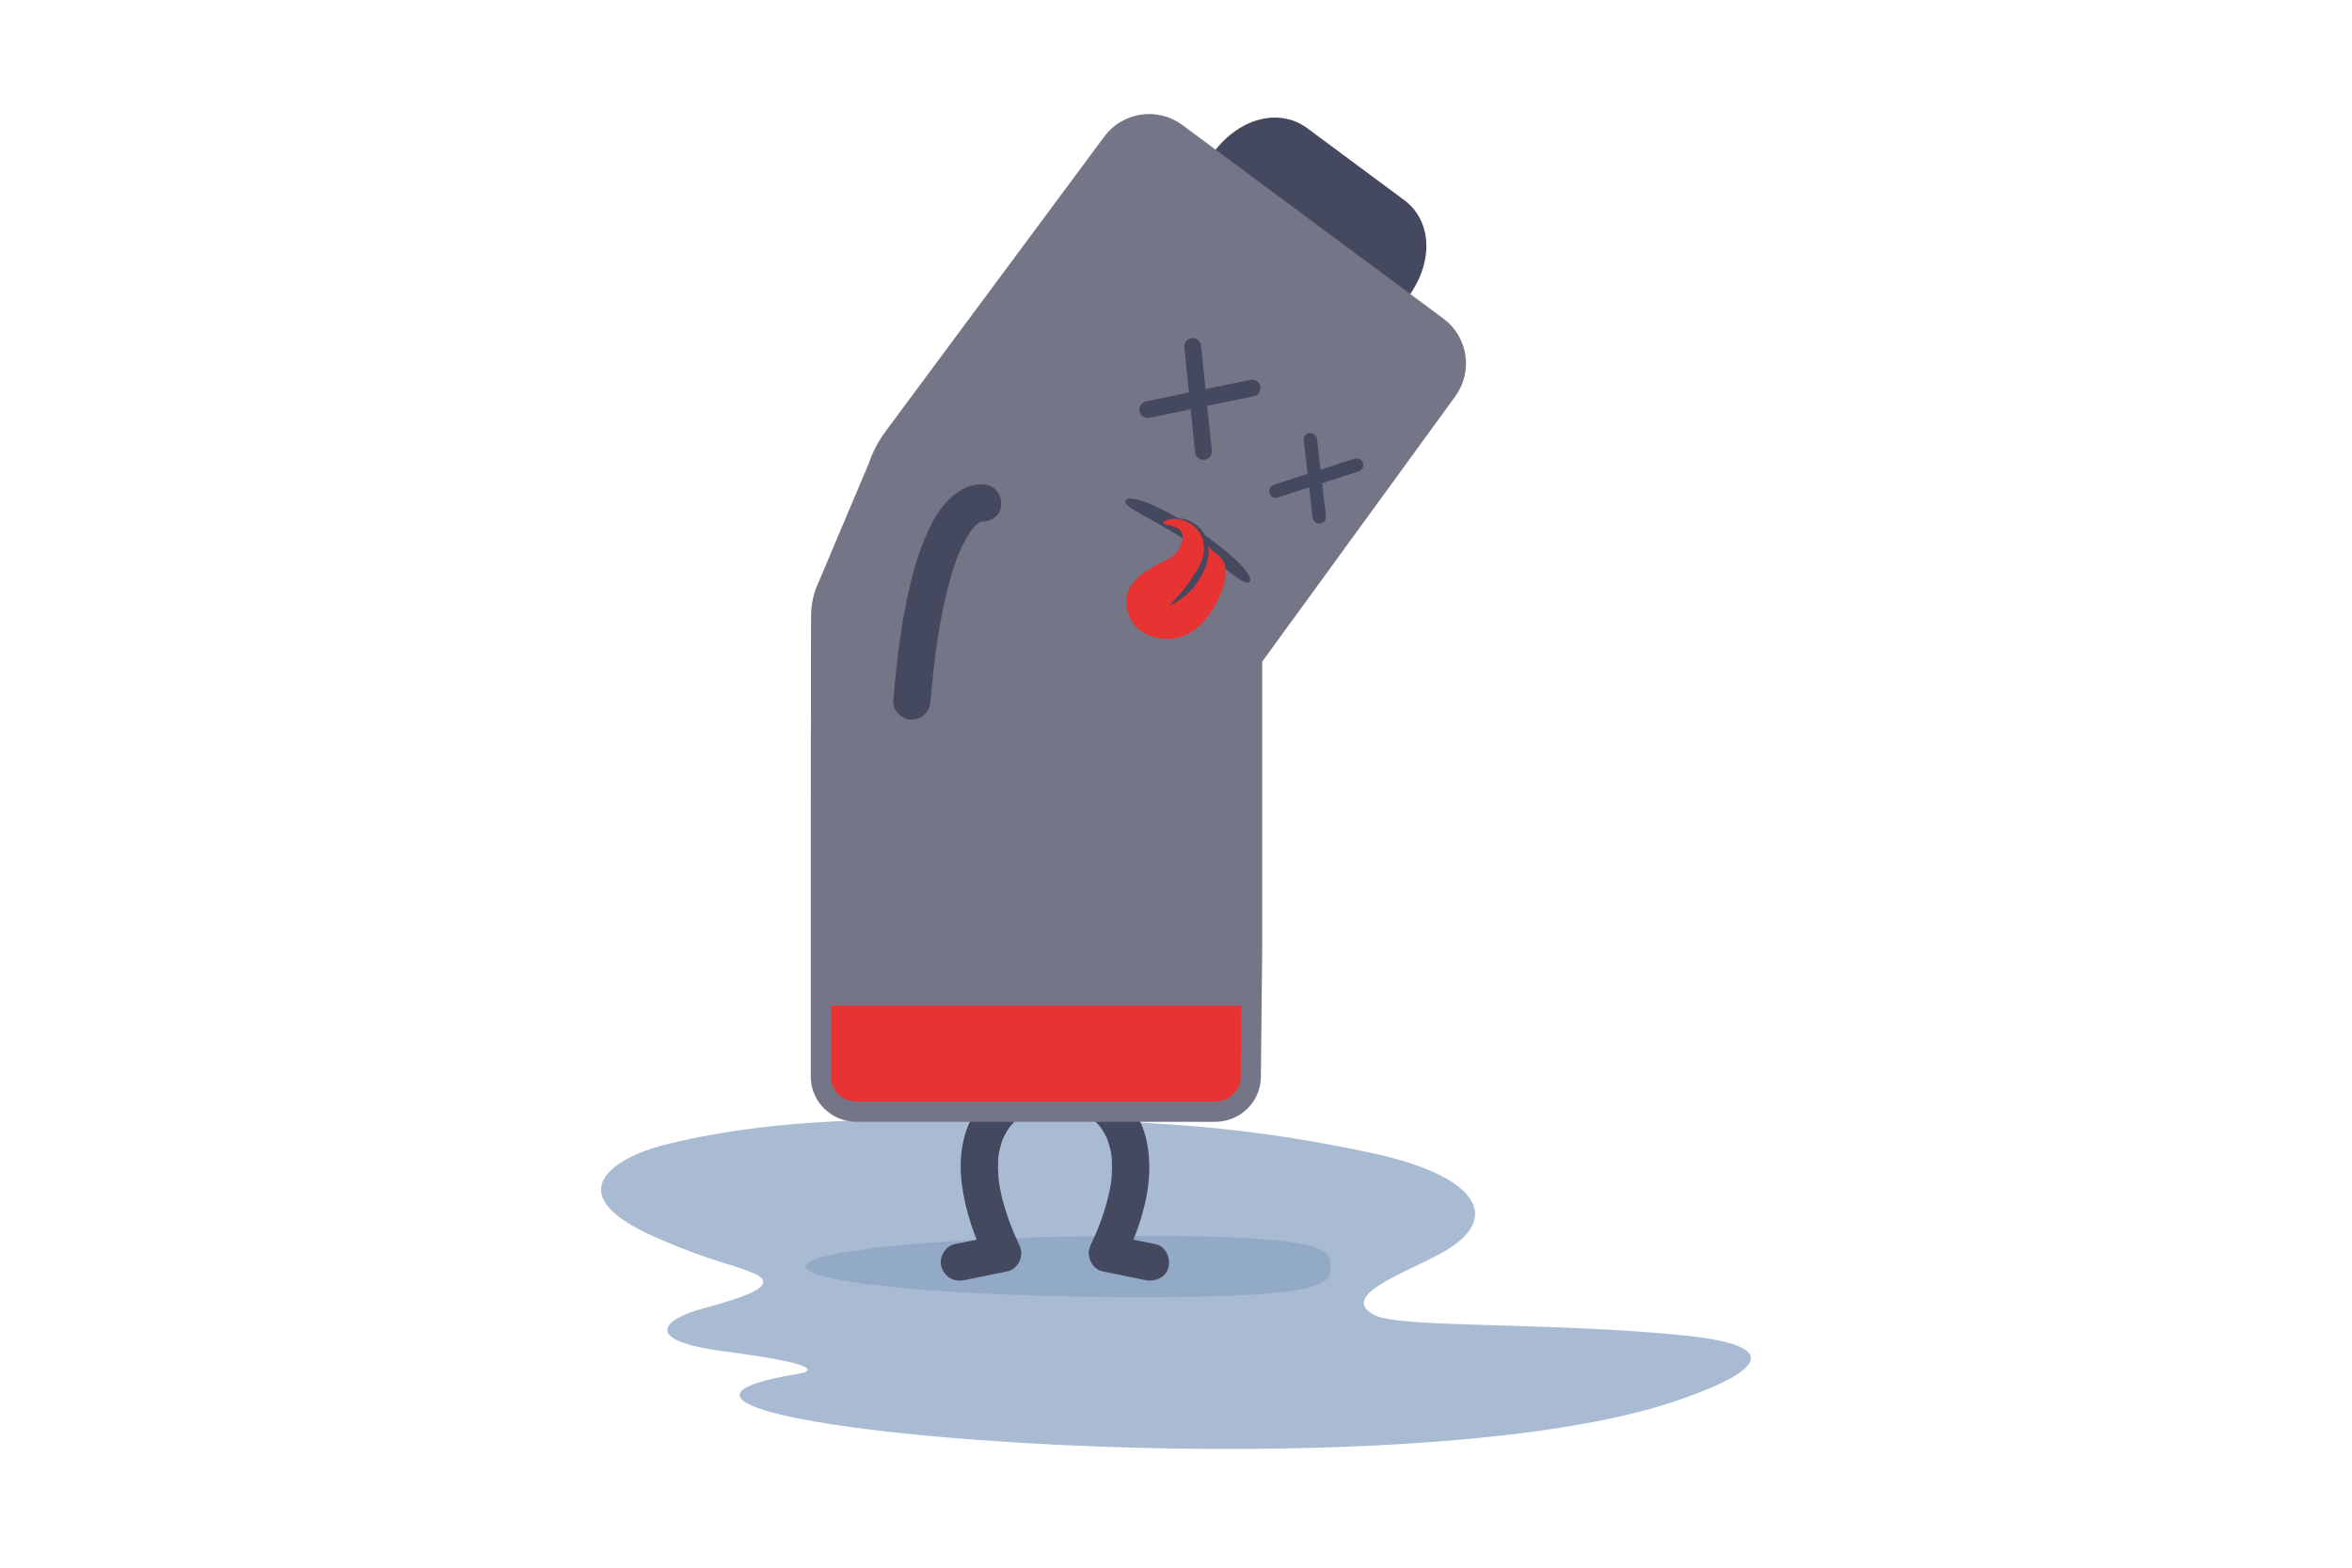
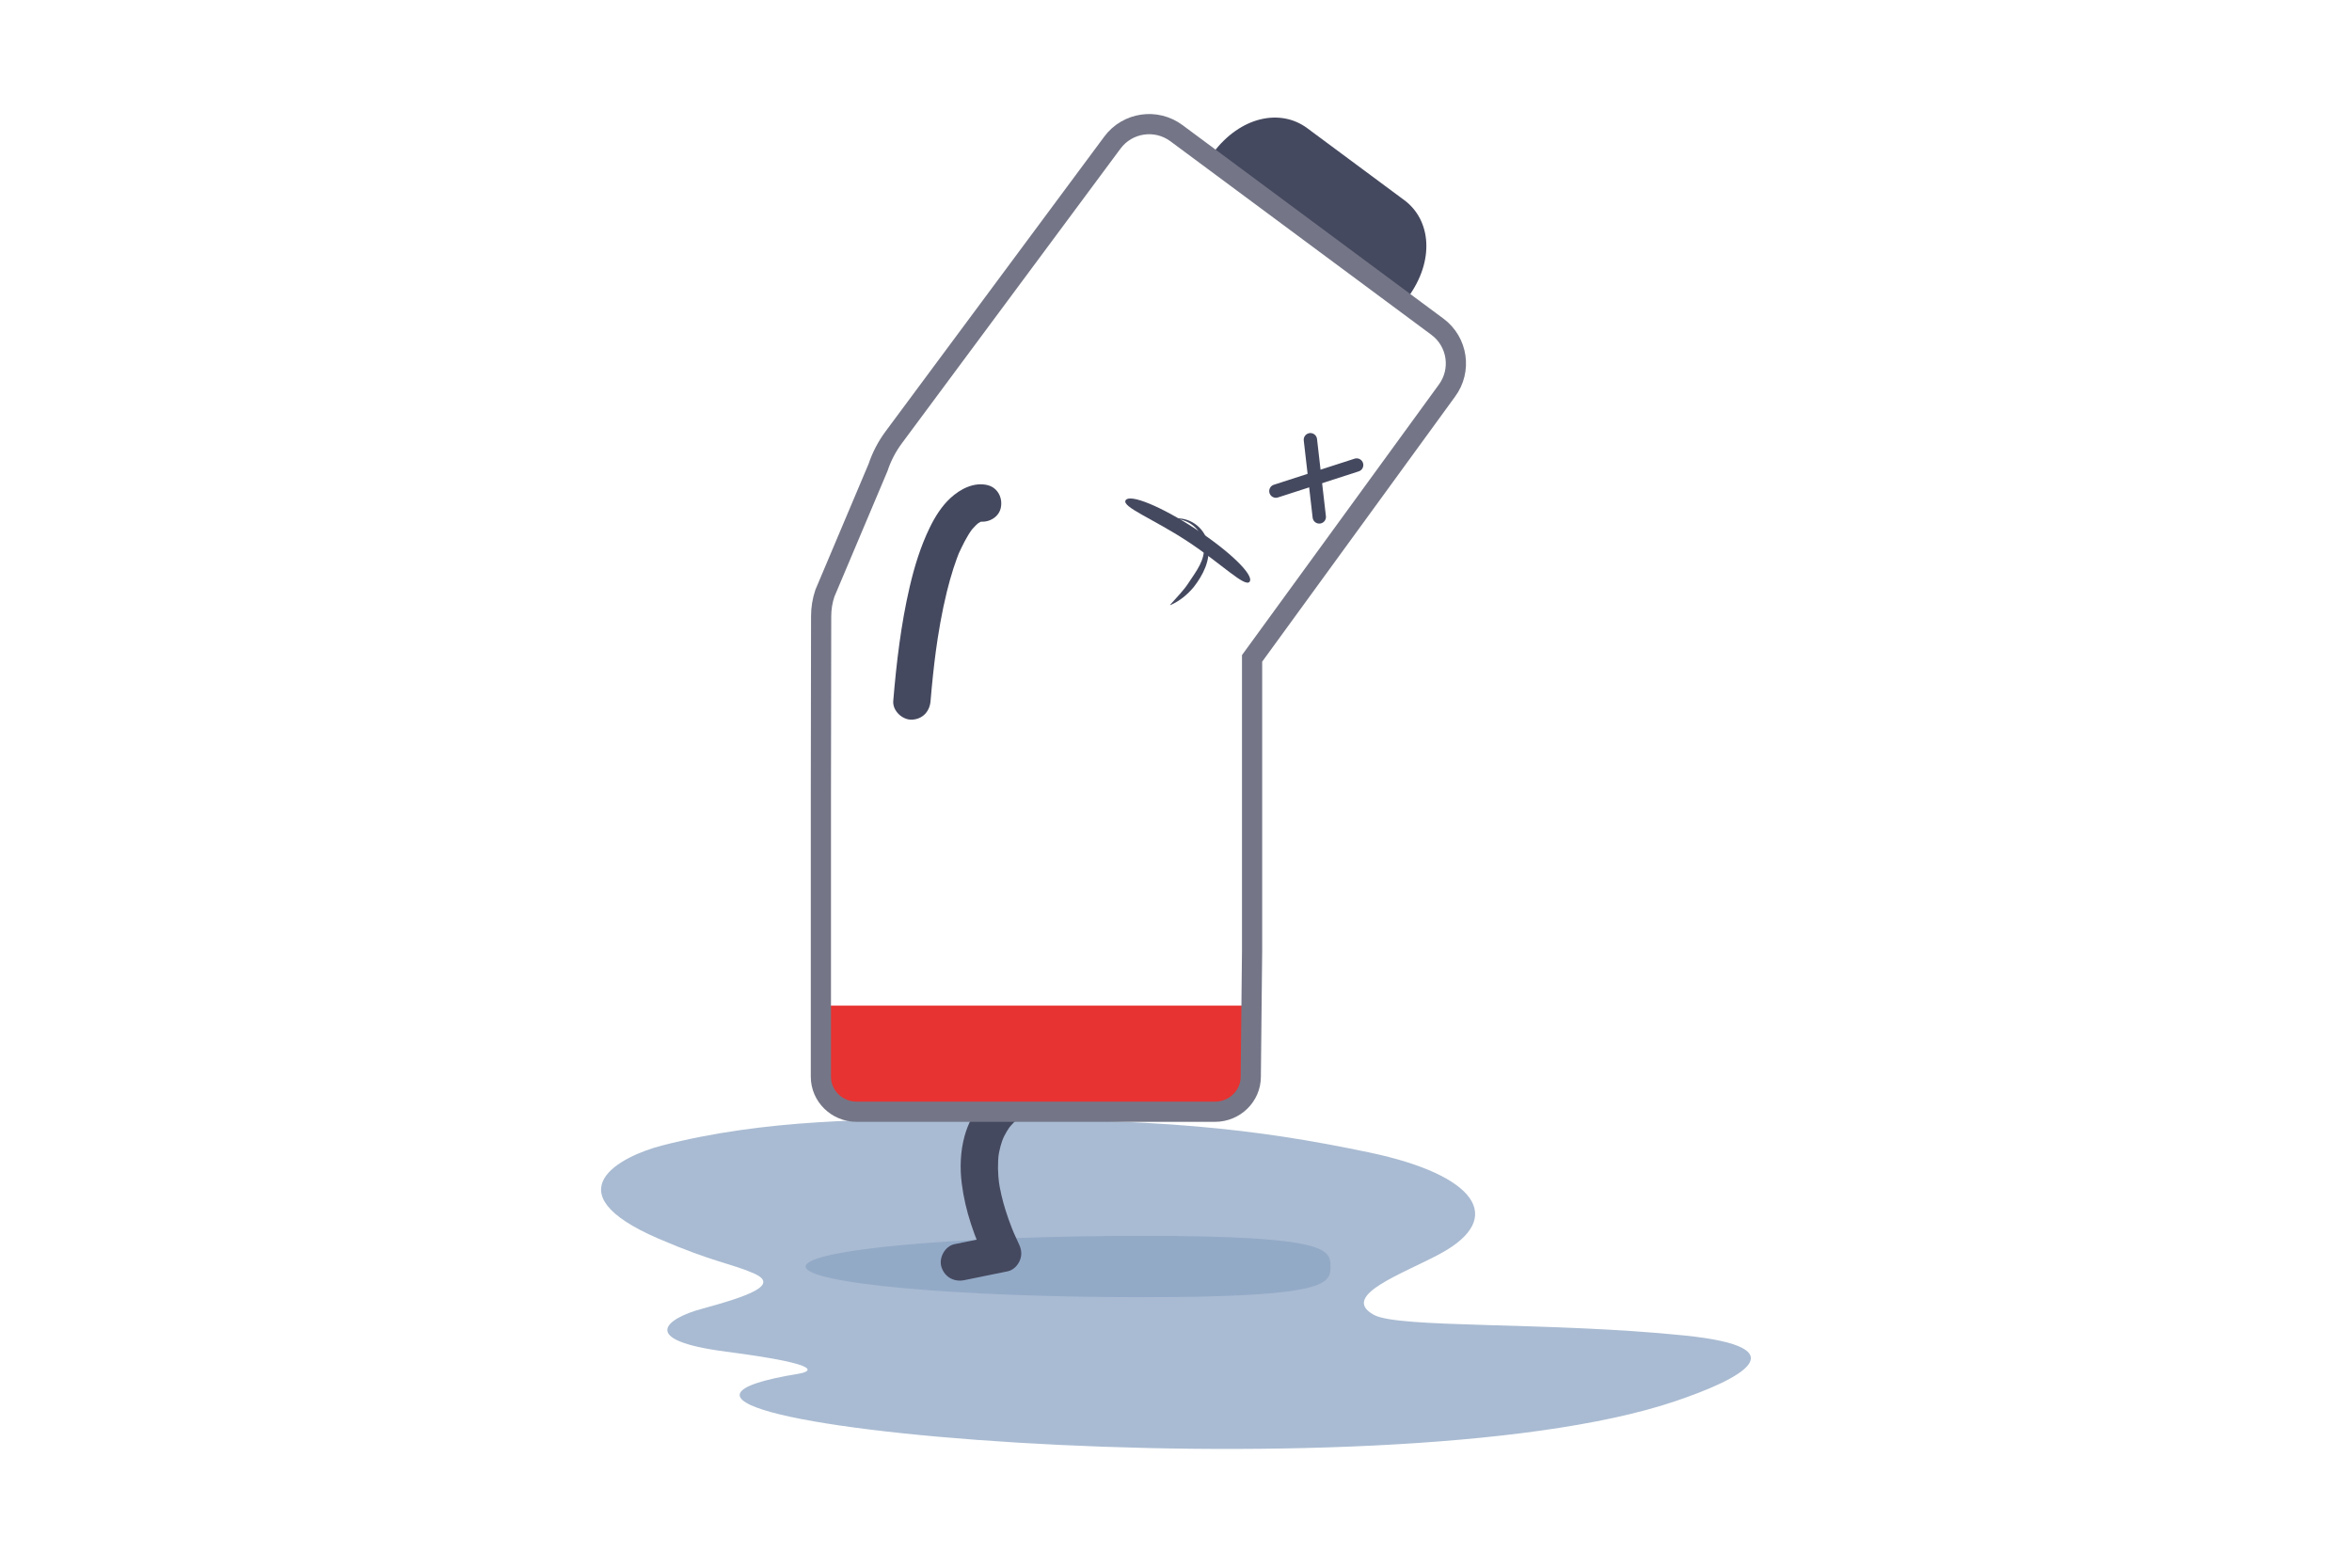
<svg xmlns="http://www.w3.org/2000/svg" width="900px" height="600px" viewBox="0 0 900 600" version="1.1">
  <title>battery-aaa-dark-x</title>
  <g id="Page-1" stroke="none" stroke-width="1" fill="none" fill-rule="evenodd">
    <g id="battery-aaa-dark-x">
      <g id="bounding-box">
        <rect x="0" y="0" width="900" height="600" />
      </g>
-       <path d="M479.114,363.998 L478.614,412.078 C478.614,419.488 472.474,425.498 464.904,425.498 L327.824,425.498 C320.254,425.498 314.114,419.488 314.114,412.078 L314.114,303.998 L314.214,235.778 C314.214,232.828 314.704,229.888 315.634,227.088 L335.984,178.918 C337.354,174.788 339.384,170.898 341.974,167.398 L425.654,54.588 C431.414,46.818 442.384,45.198 450.154,50.958 L550.024,125.038 C557.794,130.798 559.424,141.768 553.654,149.538 L479.114,251.978 L479.114,363.978 L479.114,363.998 Z" id="Path" fill="#747687" fill-rule="nonzero" />
      <g id="Weg-Reiseziel-Schüler" transform="translate(230, 428.279)" fill="#A9BBD2" fill-rule="nonzero">
-         <path d="M410.884,108.059 C435.834,99.619 459.684,87.489 414.654,82.859 C362.894,77.539 305.144,80.179 295.704,74.949 C282.294,67.529 307.484,59.049 321.514,51.329 C346.144,37.799 334.894,21.439 294.184,12.849 C249.344,3.419 213.124,-0.201 138.214,0.009 C103.744,0.109 63.064,-0.101 23.264,10.159 C7.734,14.149 -19.586,27.899 22.004,45.799 C43.214,54.919 49.344,55.149 58.294,59.009 C68.644,63.489 56.384,67.789 38.434,72.679 C25.134,76.299 13.734,84.609 47.854,89.039 C87.864,94.239 79.424,96.859 75.504,97.509 C-36.096,115.749 298.634,146.009 410.894,108.049 L410.884,108.059 Z" id="Path" />
+         <path d="M410.884,108.059 C435.834,99.619 459.684,87.489 414.654,82.859 C362.894,77.539 305.144,80.179 295.704,74.949 C282.294,67.529 307.484,59.049 321.514,51.329 C346.144,37.799 334.894,21.439 294.184,12.849 C249.344,3.419 213.124,-0.201 138.214,0.009 C103.744,0.109 63.064,-0.101 23.264,10.159 C7.734,14.149 -19.586,27.899 22.004,45.799 C43.214,54.919 49.344,55.149 58.294,59.009 C68.644,63.489 56.384,67.789 38.434,72.679 C25.134,76.299 13.734,84.609 47.854,89.039 C87.864,94.239 79.424,96.859 75.504,97.509 C-36.096,115.749 298.634,146.009 410.894,108.049 Z" id="Path" />
      </g>
      <path d="M509.114,484.738 C509.114,491.228 508.374,496.478 437.184,496.478 C365.994,496.478 308.284,491.228 308.284,484.738 C308.284,478.248 365.994,472.998 437.184,472.998 C508.374,472.998 509.114,478.248 509.114,484.738 Z" id="Path" fill="#93AAC7" fill-rule="nonzero" />
-       <path d="M416.054,426.738 C416.514,426.918 413.704,425.668 414.704,426.178 C415.004,426.328 415.304,426.468 415.594,426.628 C416.054,426.878 416.504,427.148 416.944,427.438 C417.814,427.998 419.564,429.478 417.214,427.558 C418.564,428.668 419.834,429.848 420.954,431.198 C421.104,431.378 421.254,431.568 421.404,431.758 C421.904,432.368 420.034,429.918 420.824,431.018 C421.154,431.478 421.484,431.938 421.784,432.418 C422.414,433.408 422.984,434.428 423.484,435.488 C423.634,435.808 423.774,436.138 423.924,436.468 C422.814,434.028 423.274,434.888 423.484,435.438 C423.554,435.608 423.624,435.788 423.684,435.958 C423.954,436.688 424.204,437.418 424.414,438.168 C424.894,439.808 425.224,441.488 425.454,443.188 C425.364,442.558 425.284,441.918 425.194,441.288 C425.704,445.288 425.584,449.318 425.064,453.308 L425.324,451.408 C424.774,455.418 423.834,459.368 422.624,463.228 C421.934,465.448 421.144,467.638 420.294,469.798 C420.064,470.398 419.814,470.988 419.574,471.578 C419.094,472.768 420.064,470.458 419.704,471.288 C419.584,471.558 419.474,471.838 419.354,472.108 C418.774,473.448 418.164,474.778 417.534,476.088 C416.524,478.218 416.244,480.228 417.174,482.438 C417.984,484.358 419.664,486.138 421.804,486.568 C427.324,487.698 432.854,488.818 438.374,489.948 C442.024,490.688 446.264,488.898 447.154,484.958 C447.964,481.398 446.084,476.978 442.164,476.178 C436.644,475.048 431.114,473.928 425.594,472.798 C427.014,476.298 428.434,479.788 429.864,483.288 C436.674,468.928 442.224,452.478 438.714,436.458 C436.854,427.988 431.934,420.598 424.884,415.608 C423.304,414.488 421.634,413.668 419.824,412.968 C418.204,412.338 415.764,412.848 414.324,413.688 C412.884,414.528 411.434,416.248 411.044,417.958 C410.624,419.788 410.714,421.838 411.764,423.458 C412.814,425.078 414.204,426.028 416.034,426.738 L416.034,426.738 L416.054,426.738 Z" id="Path" fill="#45495F" fill-rule="nonzero" />
      <path d="M387.584,412.968 C383.054,414.738 379.004,417.788 375.964,421.588 C372.814,425.518 370.474,429.858 369.114,434.748 C367.484,440.648 367.254,446.948 368.024,452.998 C369.364,463.648 372.954,473.608 377.544,483.288 C378.964,479.788 380.384,476.298 381.814,472.798 C376.294,473.928 370.764,475.048 365.244,476.178 C361.574,476.928 359.124,481.468 360.254,484.958 C361.514,488.848 365.104,490.748 369.034,489.948 C374.554,488.818 380.084,487.698 385.604,486.568 C387.744,486.128 389.424,484.358 390.234,482.438 C391.164,480.228 390.884,478.208 389.874,476.088 C389.284,474.838 388.704,473.578 388.144,472.308 C388.024,472.038 387.904,471.758 387.784,471.488 C387.174,470.078 388.244,472.608 387.904,471.778 C387.664,471.178 387.414,470.588 387.184,469.988 C386.304,467.758 385.494,465.508 384.784,463.218 C383.574,459.358 382.634,455.408 382.084,451.398 L382.344,453.298 C381.824,449.308 381.694,445.268 382.214,441.278 C382.124,441.908 382.044,442.548 381.954,443.178 C382.164,441.648 382.454,440.138 382.864,438.648 C383.044,437.978 383.254,437.318 383.474,436.668 C383.794,435.758 384.684,433.848 383.534,436.378 C384.044,435.258 384.574,434.148 385.214,433.088 C385.484,432.638 385.774,432.188 386.074,431.748 C386.214,431.538 386.364,431.328 386.514,431.128 C386.574,431.048 386.634,430.968 386.694,430.888 C387.384,429.918 385.434,432.458 386.024,431.748 C387.174,430.358 388.394,429.048 389.794,427.898 C389.934,427.778 390.074,427.668 390.214,427.558 C390.824,427.058 388.334,428.968 389.264,428.298 C389.554,428.088 389.834,427.888 390.124,427.688 C390.584,427.378 391.054,427.078 391.534,426.808 C392.474,426.268 394.544,425.518 391.384,426.748 C393.174,426.048 394.644,425.178 395.654,423.468 C396.554,421.938 396.924,419.678 396.374,417.968 C395.284,414.598 391.314,411.528 387.594,412.978 L387.594,412.978 L387.584,412.968 Z" id="Path" fill="#45495F" fill-rule="nonzero" />
      <path d="M537.334,76.588 L500.224,49.058 C489.924,41.418 474.644,44.568 464.194,58.498 L538.754,113.808 C549.054,99.768 547.634,84.228 537.344,76.588 L537.334,76.588 Z" id="Path" fill="#45495F" fill-rule="nonzero" />
-       <line x1="456.374" y1="132.608" x2="460.504" y2="172.768" id="Path" stroke="#45495F" stroke-width="6.43" stroke-linecap="round" />
-       <line x1="479.104" y1="148.518" x2="439.194" y2="156.758" id="Path" stroke="#45495F" stroke-width="6.43" stroke-linecap="round" />
      <line x1="501.424" y1="168.298" x2="504.824" y2="197.838" id="Path" stroke="#45495F" stroke-width="5.11" stroke-linecap="round" />
      <line x1="519.124" y1="177.978" x2="488.224" y2="187.958" id="Path" stroke="#45495F" stroke-width="5.11" stroke-linecap="round" />
      <path d="M430.734,191.448 C429.074,193.978 441.264,198.558 454.374,207.168 C467.484,215.768 476.544,225.118 478.204,222.588 C479.864,220.058 470.584,211.038 457.474,202.438 C444.354,193.838 432.394,188.918 430.734,191.448 L430.734,191.448 Z" id="Path" fill="#45495F" fill-rule="nonzero" />
-       <path d="M452.114,203.688 C453.344,206.068 451.684,209.478 450.234,211.318 C448.644,213.338 446.744,214.158 445.304,214.858 C442.084,216.428 434.264,220.258 431.834,225.848 C430.064,229.928 431.154,234.998 433.504,238.418 C438.164,245.198 447.114,244.578 448.304,244.478 C457.644,243.678 462.734,235.368 464.424,232.628 C467.434,227.718 471.124,218.188 467.424,213.738 C465.994,212.008 463.734,211.388 461.814,207.978 C460.634,205.868 461.104,205.398 459.964,203.638 C457.334,199.548 452.614,198.668 452.304,198.618 C448.724,198.008 445.064,199.258 445.054,200.128 C445.054,201.178 450.504,200.628 452.094,203.708 L452.114,203.688 Z" id="Path" fill="#E73331" fill-rule="nonzero" />
      <path d="M450.114,198.398 C455.984,198.128 461.474,202.578 462.274,208.548 C463.294,214.408 460.324,220.108 456.844,224.608 C454.414,227.578 451.374,230.038 447.914,231.568 C447.844,231.598 447.774,231.568 447.744,231.498 C450.164,228.708 452.854,226.098 454.804,223.078 C457.684,218.668 461.314,214.278 460.634,208.788 C460.264,203.298 455.564,198.978 450.114,198.648 C449.964,198.648 449.964,198.388 450.114,198.388 L450.114,198.388 L450.114,198.398 Z" id="Path" fill="#45495F" fill-rule="nonzero" />
      <path d="M377.974,185.688 C372.754,184.378 367.504,187.128 363.754,190.558 C360.354,193.658 357.774,197.808 355.774,201.918 C352.274,209.118 349.904,216.818 348.094,224.598 C344.754,238.928 343.024,253.648 341.804,268.298 C341.494,272.028 345.314,275.598 348.944,275.438 C353.074,275.248 355.754,272.298 356.084,268.298 C356.634,261.688 357.314,255.088 358.194,248.518 L357.934,250.418 C359.024,242.368 360.384,234.338 362.324,226.448 C363.064,223.458 363.884,220.498 364.824,217.568 C365.234,216.308 365.664,215.058 366.114,213.818 C366.324,213.248 366.544,212.678 366.764,212.108 C366.864,211.868 366.954,211.618 367.054,211.378 C367.104,211.258 367.154,211.138 367.204,211.018 C367.634,209.958 366.814,211.948 366.774,212.028 C368.314,208.728 369.834,205.518 371.984,202.558 C372.874,201.328 370.634,204.228 371.564,203.098 C371.764,202.848 371.974,202.598 372.184,202.358 C372.564,201.918 372.964,201.488 373.384,201.078 C373.754,200.718 374.144,200.378 374.534,200.048 C375.474,199.238 372.734,201.368 373.674,200.708 C373.864,200.578 374.044,200.438 374.234,200.308 C374.594,200.068 374.974,199.848 375.354,199.648 C375.524,199.558 375.704,199.478 375.874,199.398 C376.734,198.968 373.554,200.278 374.714,199.888 C375.274,199.698 375.834,199.528 376.424,199.448 L374.524,199.708 C374.964,199.648 375.424,199.628 375.864,199.688 L373.964,199.428 C374.024,199.428 374.084,199.448 374.154,199.458 C377.774,200.368 382.064,198.288 382.934,194.468 C383.804,190.648 381.824,186.658 377.944,185.688 L377.944,185.688 L377.974,185.688 Z" id="Path" fill="#45495F" fill-rule="nonzero" />
      <path d="M464.964,425.748 L327.764,425.748 C320.224,425.748 314.114,419.638 314.114,412.098 L314.114,384.878 L478.614,384.878 L478.614,412.098 C478.614,419.638 472.504,425.748 464.964,425.748 Z" id="Path" fill="#E73331" fill-rule="nonzero" />
      <path d="M479.114,363.998 L478.614,412.078 C478.614,419.488 472.474,425.498 464.904,425.498 L327.824,425.498 C320.254,425.498 314.114,419.488 314.114,412.078 L314.114,303.998 L314.214,235.778 C314.214,232.828 314.704,229.888 315.634,227.088 L335.984,178.918 C337.354,174.788 339.384,170.898 341.974,167.398 L425.654,54.588 C431.414,46.818 442.384,45.198 450.154,50.958 L550.024,125.038 C557.794,130.798 559.424,141.768 553.654,149.538 L479.114,251.978 L479.114,363.978 L479.114,363.998 Z" id="Path" stroke="#747687" stroke-width="7.73" />
    </g>
  </g>
</svg>